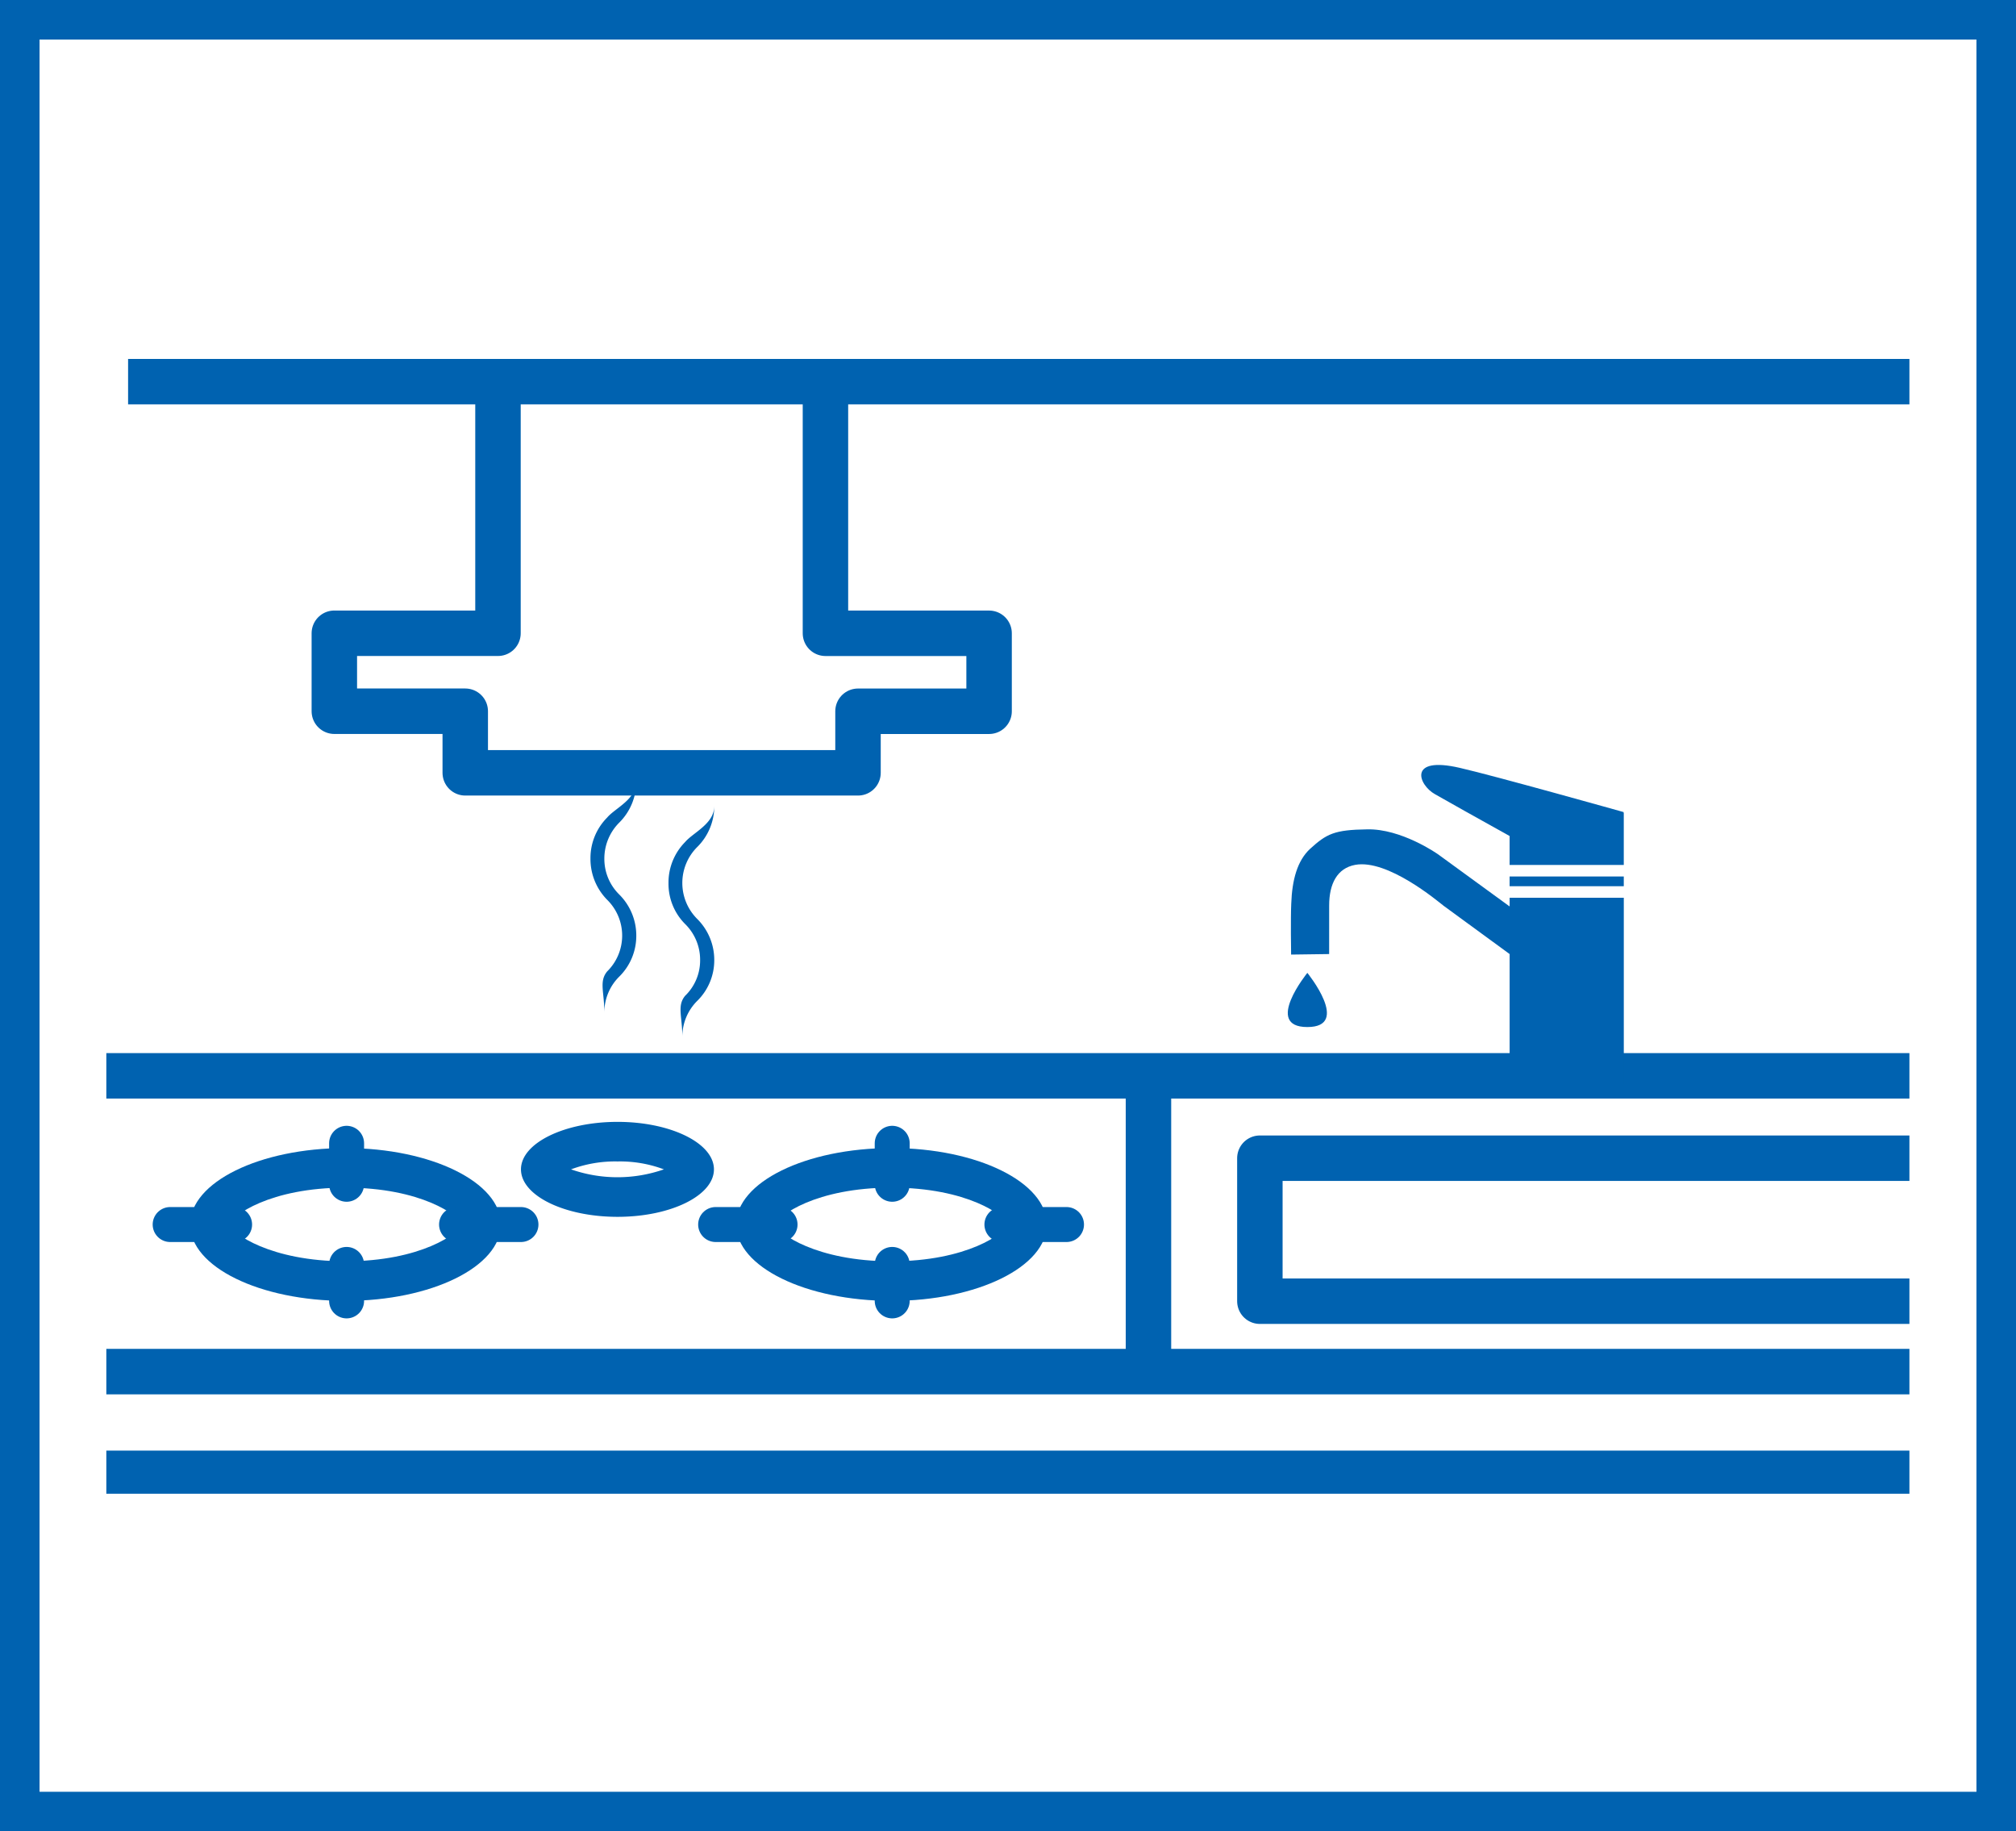
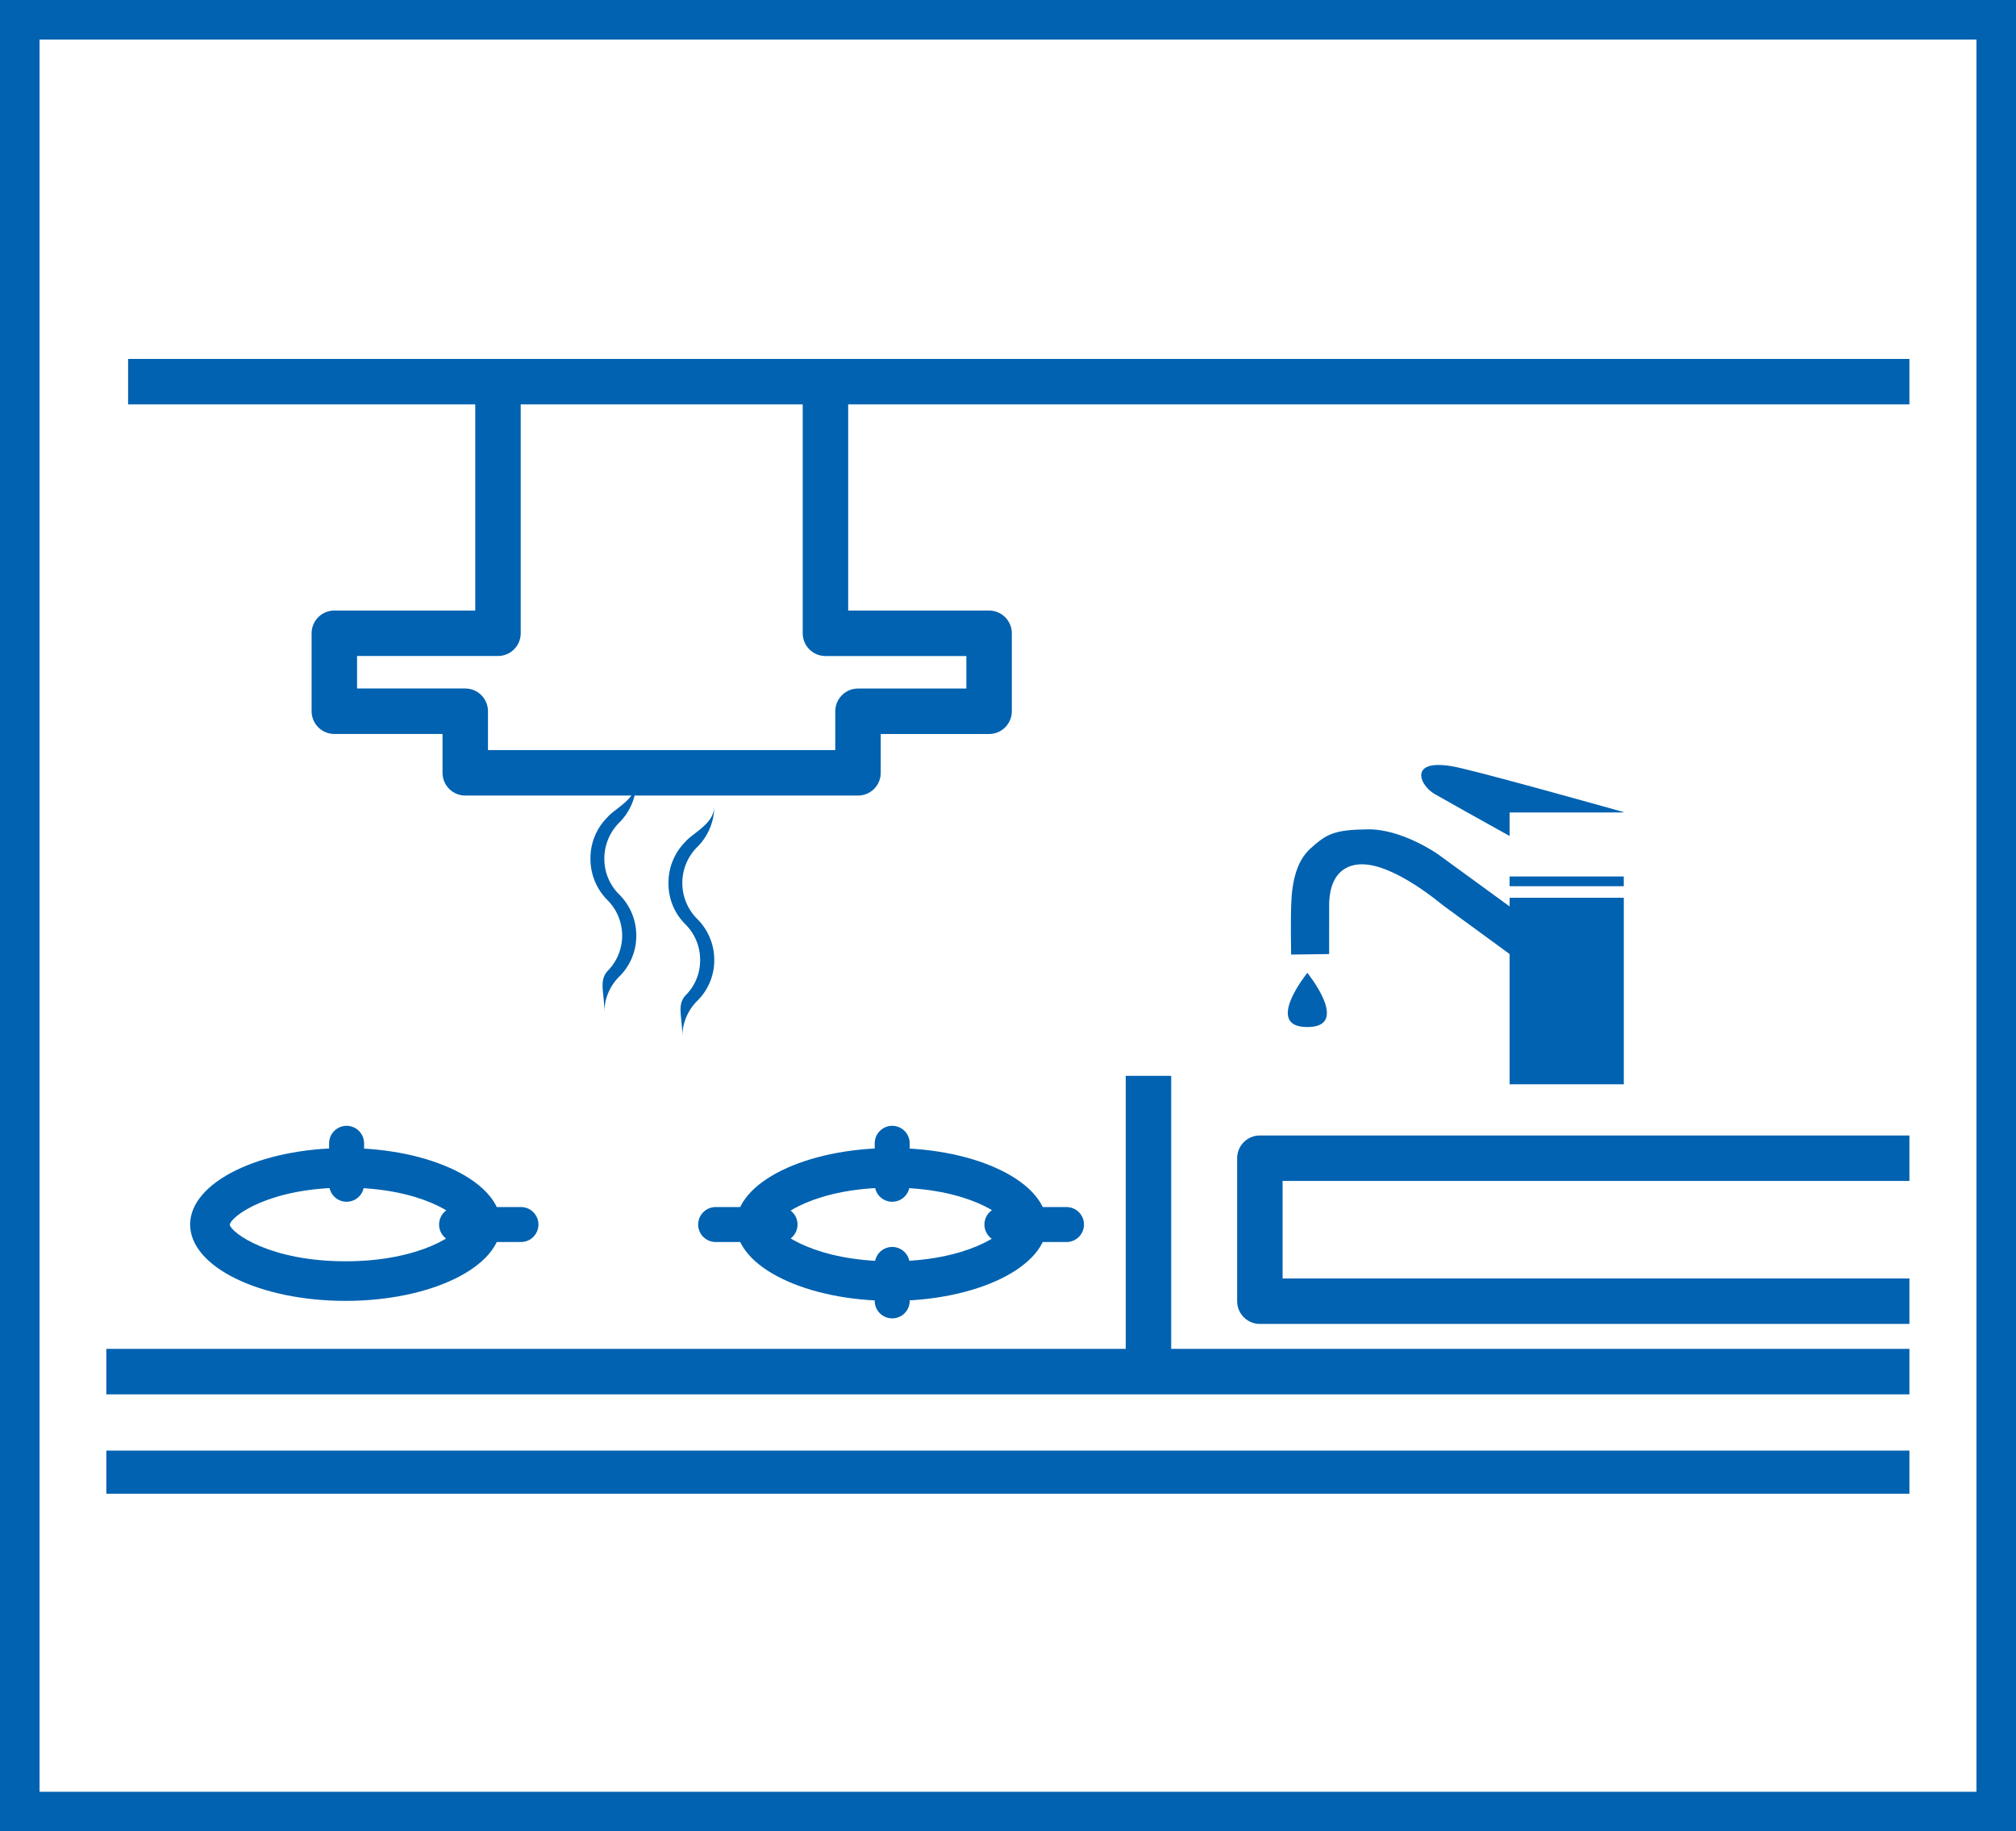
<svg xmlns="http://www.w3.org/2000/svg" width="174.933" height="158.869" viewBox="0 0 174.933 158.869">
  <defs>
    <clipPath id="clip-path">
      <rect id="長方形_9326" data-name="長方形 9326" width="156.458" height="107.623" fill="none" stroke="rgba(0,0,0,0)" stroke-width="1" />
    </clipPath>
  </defs>
  <g id="support-kitchen" transform="translate(-318.284 -2541.068)">
    <g id="グループ_10537" data-name="グループ 10537" transform="translate(327.511 2563.025)" clip-path="url(#clip-path)">
      <path id="パス_34962" data-name="パス 34962" d="M42.433,84.223v21.66l-14.2,0v6.764h11.36v5.343h34.08V112.65H85.048v-6.764l-14.2,0V84.223" transform="translate(-8.449 -72.905)" fill="none" stroke="#0062b0" stroke-linecap="round" stroke-linejoin="round" stroke-width="3.944" />
      <path id="パス_34963" data-name="パス 34963" d="M51.843,114.723c0,1.553-1.85,2.314-2.526,3.124a4.987,4.987,0,0,0-1.449,3.568,5.042,5.042,0,0,0,1.449,3.566,4.359,4.359,0,0,1,0,6.214c-.718.874-.244,1.773-.244,3.579a4.357,4.357,0,0,1,1.286-3.122,4.958,4.958,0,0,0,1.485-3.57,5.015,5.015,0,0,0-1.485-3.566,4.327,4.327,0,0,1-1.286-3.1,4.406,4.406,0,0,1,1.286-3.124,5,5,0,0,0,1.485-3.568" transform="translate(-5.859 -68.881)" fill="#0062b0" stroke="rgba(0,0,0,0)" stroke-width="1" />
      <path id="パス_34964" data-name="パス 34964" d="M57.82,116.612c0,1.528-1.85,2.3-2.526,3.108a5,5,0,0,0-1.444,3.572,4.942,4.942,0,0,0,1.444,3.543,4.348,4.348,0,0,1,1.3,3.129,4.26,4.26,0,0,1-1.3,3.095c-.72.867-.244,1.775-.244,3.572a4.388,4.388,0,0,1,1.288-3.124,4.931,4.931,0,0,0,1.483-3.543,5.008,5.008,0,0,0-1.483-3.575,4.41,4.41,0,0,1,0-6.23,4.969,4.969,0,0,0,1.483-3.547" transform="translate(-5.07 -68.632)" fill="#0062b0" stroke="rgba(0,0,0,0)" stroke-width="1" />
-       <path id="パス_34965" data-name="パス 34965" d="M1.972,137.278H201.921" transform="translate(-11.914 -65.906)" fill="none" stroke="#0062b0" stroke-linecap="round" stroke-linejoin="round" stroke-width="3.944" />
      <path id="パス_34966" data-name="パス 34966" d="M5.3,159.946H107.349l97.913,0" transform="translate(-11.474 -62.916)" fill="none" stroke="#0062b0" stroke-linecap="round" stroke-linejoin="round" stroke-width="3.944" />
      <line id="線_19960" data-name="線 19960" y2="25.656" transform="translate(90.428 71.372)" fill="none" stroke="#0062b0" stroke-miterlimit="10" stroke-width="3.944" />
      <line id="線_19961" data-name="線 19961" x1="175.046" transform="translate(-6.169 105.853)" fill="none" stroke="#0062b0" stroke-linecap="round" stroke-linejoin="round" stroke-width="3.944" />
      <path id="パス_34967" data-name="パス 34967" d="M72.523,146.247c6.581,0,9.888,2.438,10.04,3.181-.165.774-3.493,3.208-10.04,3.208s-9.886-2.436-10.054-3.174c.156-.776,3.482-3.215,10.054-3.215m0-3.434c-7.437,0-13.488,2.963-13.488,6.633s6.051,6.624,13.488,6.624,13.47-2.968,13.47-6.624-6.024-6.633-13.47-6.633" transform="translate(-4.386 -65.176)" fill="#0062b0" stroke="rgba(0,0,0,0)" stroke-width="1" />
-       <path id="パス_34968" data-name="パス 34968" d="M50.922,144.24a10.824,10.824,0,0,1,4.021.686,12.21,12.21,0,0,1-8.057,0,10.9,10.9,0,0,1,4.036-.686m0-3.434c-4.623,0-8.381,1.847-8.381,4.12s3.758,4.118,8.381,4.118c4.6,0,8.363-1.836,8.363-4.118s-3.765-4.12-8.363-4.12" transform="translate(-6.562 -65.441)" fill="#0062b0" stroke="rgba(0,0,0,0)" stroke-width="1" />
      <path id="パス_34969" data-name="パス 34969" d="M30.667,146.247c6.57,0,9.888,2.438,10.047,3.181-.17.772-3.509,3.208-10.047,3.208s-9.888-2.434-10.054-3.174c.154-.776,3.475-3.215,10.054-3.215m0-3.434c-7.446,0-13.488,2.963-13.488,6.633s6.042,6.624,13.488,6.624,13.477-2.968,13.477-6.624-6.044-6.633-13.477-6.633" transform="translate(-9.908 -65.176)" fill="#0062b0" stroke="rgba(0,0,0,0)" stroke-width="1" />
      <line id="線_19962" data-name="線 19962" y1="3.554" transform="translate(20.848 77.224)" fill="none" stroke="#0062b0" stroke-linecap="round" stroke-miterlimit="10" stroke-width="3.034" />
-       <line id="線_19963" data-name="線 19963" y1="3.163" transform="translate(20.848 87.732)" fill="none" stroke="#0062b0" stroke-linecap="round" stroke-miterlimit="10" stroke-width="3.034" />
-       <line id="線_19964" data-name="線 19964" x2="5.592" transform="translate(5.538 84.271)" fill="none" stroke="#0062b0" stroke-linecap="round" stroke-miterlimit="10" stroke-width="3.034" />
      <line id="線_19965" data-name="線 19965" x2="5.589" transform="translate(30.389 84.271)" fill="none" stroke="#0062b0" stroke-linecap="round" stroke-miterlimit="10" stroke-width="3.034" />
      <line id="線_19966" data-name="線 19966" y1="3.554" transform="translate(68.192 77.224)" fill="none" stroke="#0062b0" stroke-linecap="round" stroke-miterlimit="10" stroke-width="3.034" />
      <line id="線_19967" data-name="線 19967" y1="3.163" transform="translate(68.192 87.732)" fill="none" stroke="#0062b0" stroke-linecap="round" stroke-miterlimit="10" stroke-width="3.034" />
      <line id="線_19968" data-name="線 19968" x2="5.589" transform="translate(52.871 84.271)" fill="none" stroke="#0062b0" stroke-linecap="round" stroke-miterlimit="10" stroke-width="3.034" />
      <line id="線_19969" data-name="線 19969" x2="5.605" transform="translate(77.711 84.271)" fill="none" stroke="#0062b0" stroke-linecap="round" stroke-miterlimit="10" stroke-width="3.034" />
      <rect id="長方形_9324" data-name="長方形 9324" width="82.397" height="12.404" transform="translate(100.095 78.517)" fill="none" stroke="#0062b0" stroke-linecap="round" stroke-linejoin="round" stroke-width="3.944" />
      <path id="パス_34970" data-name="パス 34970" d="M104.882,129.205l-3.3.045c-.007-.136-.045-3.215.011-4.4.072-2.094.532-3.742,1.625-4.763,1.444-1.311,2.1-1.662,4.976-1.7,2.9-.061,5.995,2.04,6.284,2.271l6.065,4.417v-.752h9.907v16.182h-9.907v-11.3l-5.723-4.184c-.516-.4-4.87-4.079-7.686-3.552-1.558.292-2.25,1.644-2.25,3.518Z" transform="translate(1.224 -68.398)" fill="#0062b0" stroke="rgba(0,0,0,0)" stroke-width="1" />
      <rect id="長方形_9325" data-name="長方形 9325" width="9.907" height="0.844" transform="translate(121.765 54.078)" fill="#0062b0" stroke="rgba(0,0,0,0)" stroke-width="1" />
-       <path id="パス_34971" data-name="パス 34971" d="M119.222,119.616c-2.452-1.361-5.644-3.149-6.481-3.631-1.422-.792-2.4-3.337,2.164-2.28,2.984.681,14.224,3.839,14.224,3.839l-.072.029h.072v4.553h-9.907Z" transform="translate(2.543 -69.049)" fill="#0062b0" stroke="rgba(0,0,0,0)" stroke-width="1" />
+       <path id="パス_34971" data-name="パス 34971" d="M119.222,119.616c-2.452-1.361-5.644-3.149-6.481-3.631-1.422-.792-2.4-3.337,2.164-2.28,2.984.681,14.224,3.839,14.224,3.839l-.072.029h.072h-9.907Z" transform="translate(2.543 -69.049)" fill="#0062b0" stroke="rgba(0,0,0,0)" stroke-width="1" />
      <path id="パス_34972" data-name="パス 34972" d="M103.022,129.386s3.819,4.7,0,4.7,0-4.7,0-4.7" transform="translate(1.193 -66.947)" fill="#0062b0" stroke="rgba(0,0,0,0)" stroke-width="1" />
      <path id="パス_35471" data-name="パス 35471" d="M0,0H184.98" transform="translate(1.888 11.152)" fill="none" stroke="#0062b0" stroke-width="3.944" />
    </g>
    <rect id="長方形_9327" data-name="長方形 9327" width="171.501" height="155.437" transform="translate(320 2542.784)" fill="none" stroke="#0062b0" stroke-miterlimit="10" stroke-width="3.432" />
  </g>
</svg>